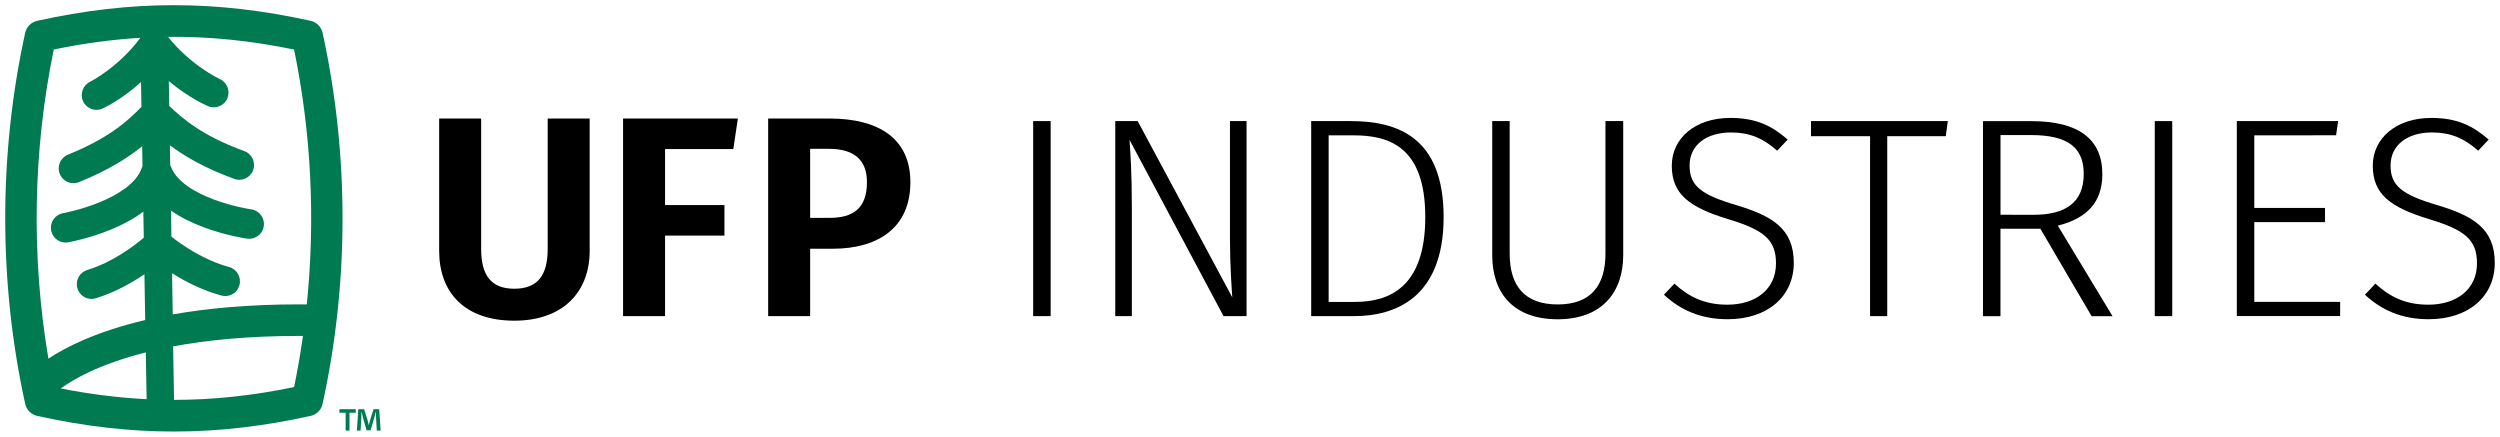
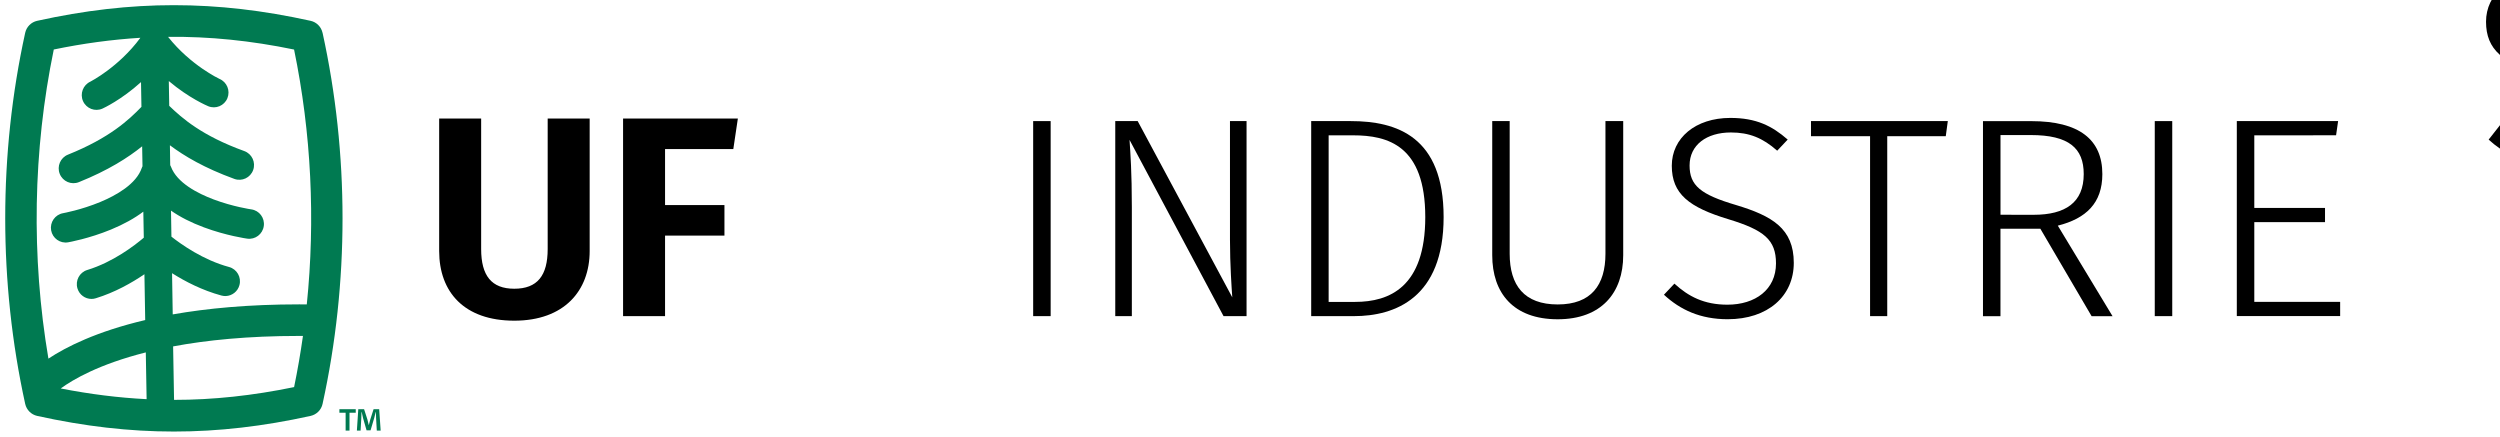
<svg xmlns="http://www.w3.org/2000/svg" height="42.106" id="svg52709" version="1.1" viewBox="0 0 63.768 11.141" width="241.014">
  <defs id="defs52703" />
  <g id="layer1" transform="translate(138.341,-44.857)">
    <g id="g52653" transform="translate(20.216,-416.349)">
      <path d="m -132.204,464.295 h 0.446 v 4.975 h -0.446 z" id="path52240" style="fill:#000000;fill-opacity:1;fill-rule:nonzero;stroke:none;stroke-width:0.353" />
      <path d="m -127.348,469.27 -2.398,-4.496 c 0.022,0.341 0.059,0.821 0.059,1.714 v 2.782 h -0.423 v -4.975 h 0.572 l 2.413,4.496 c -0.015,-0.211 -0.059,-0.828 -0.059,-1.474 v -3.022 h 0.423 v 4.975 z" id="path52252" style="fill:#000000;fill-opacity:1;fill-rule:nonzero;stroke:none;stroke-width:0.353" />
      <path d="m -124.103,464.295 c 1.181,0 2.369,0.399 2.369,2.448 0,2.063 -1.24,2.527 -2.287,2.527 h -1.091 v -4.975 z m -0.564,4.612 h 0.676 c 0.876,0 1.789,-0.378 1.789,-2.164 0,-1.823 -0.95,-2.085 -1.841,-2.085 h -0.624 z" id="path52256" style="fill:#000000;fill-opacity:1;fill-rule:nonzero;stroke:none;stroke-width:0.353" />
      <path d="m -117.153,467.716 c 0,0.959 -0.557,1.634 -1.671,1.634 -1.136,0 -1.67,-0.675 -1.67,-1.634 v -3.421 h 0.445 v 3.384 c 0,0.806 0.371,1.293 1.225,1.293 0.854,0 1.218,-0.494 1.218,-1.293 v -3.384 h 0.453 z" id="path52260" style="fill:#000000;fill-opacity:1;fill-rule:nonzero;stroke:none;stroke-width:0.353" />
      <path d="m -112.958,464.767 -0.267,0.283 c -0.371,-0.327 -0.713,-0.465 -1.181,-0.465 -0.623,0 -1.054,0.32 -1.054,0.842 0,0.509 0.275,0.741 1.188,1.01 0.913,0.276 1.47,0.595 1.47,1.474 0,0.85 -0.661,1.438 -1.686,1.438 -0.698,0 -1.21,-0.24 -1.626,-0.625 l 0.267,-0.283 c 0.357,0.327 0.757,0.537 1.351,0.537 0.713,0 1.24,-0.385 1.24,-1.053 0,-0.603 -0.304,-0.85 -1.21,-1.126 -1.01,-0.305 -1.448,-0.646 -1.448,-1.365 0,-0.705 0.601,-1.22 1.493,-1.22 0.661,0 1.062,0.203 1.463,0.552" id="path52264" style="fill:#000000;fill-opacity:1;fill-rule:nonzero;stroke:none;stroke-width:0.353" />
      <path d="m -110.418,464.68 v 4.59 h -0.438 v -4.59 h -1.507 v -0.385 h 3.49 l -0.052,0.385 z" id="path52268" style="fill:#000000;fill-opacity:1;fill-rule:nonzero;stroke:none;stroke-width:0.353" />
      <path d="m -107.53,467.041 v 2.23 h -0.446 v -4.975 h 1.233 c 1.225,0 1.812,0.472 1.812,1.351 0,0.741 -0.416,1.133 -1.136,1.315 l 1.396,2.309 h -0.534 l -1.307,-2.23 z m 0.847,-0.356 c 0.809,0 1.277,-0.312 1.277,-1.039 0,-0.661 -0.379,-0.995 -1.351,-0.995 h -0.772 v 2.033 z" id="path52272" style="fill:#000000;fill-opacity:1;fill-rule:nonzero;stroke:none;stroke-width:0.353" />
      <path d="m -103.594,464.295 h 0.446 v 4.975 h -0.446 z" id="path52274" style="fill:#000000;fill-opacity:1;fill-rule:nonzero;stroke:none;stroke-width:0.353" />
      <path d="m -101.055,464.658 v 1.852 h 1.804 v 0.363 h -1.804 v 2.033 h 2.19 v 0.363 h -2.636 v -4.975 h 2.584 l -0.052,0.363 z" id="path52278" style="fill:#000000;fill-opacity:1;fill-rule:nonzero;stroke:none;stroke-width:0.353" />
-       <path d="m -95.077,464.767 -0.267,0.283 c -0.371,-0.327 -0.713,-0.465 -1.181,-0.465 -0.623,0 -1.054,0.32 -1.054,0.842 0,0.509 0.275,0.741 1.188,1.01 0.913,0.276 1.47,0.595 1.47,1.474 0,0.85 -0.661,1.438 -1.686,1.438 -0.698,0 -1.21,-0.24 -1.626,-0.625 l 0.267,-0.283 c 0.357,0.327 0.757,0.537 1.351,0.537 0.713,0 1.24,-0.385 1.24,-1.053 0,-0.603 -0.304,-0.85 -1.21,-1.126 -1.01,-0.305 -1.448,-0.646 -1.448,-1.365 0,-0.705 0.601,-1.22 1.493,-1.22 0.661,0 1.062,0.203 1.463,0.552" id="path52282" style="fill:#000000;fill-opacity:1;fill-rule:nonzero;stroke:none;stroke-width:0.353" />
+       <path d="m -95.077,464.767 -0.267,0.283 l 0.267,-0.283 c 0.357,0.327 0.757,0.537 1.351,0.537 0.713,0 1.24,-0.385 1.24,-1.053 0,-0.603 -0.304,-0.85 -1.21,-1.126 -1.01,-0.305 -1.448,-0.646 -1.448,-1.365 0,-0.705 0.601,-1.22 1.493,-1.22 0.661,0 1.062,0.203 1.463,0.552" id="path52282" style="fill:#000000;fill-opacity:1;fill-rule:nonzero;stroke:none;stroke-width:0.353" />
      <path d="m -143.517,467.609 c 0,1.012 -0.648,1.777 -1.923,1.777 -1.275,0 -1.916,-0.728 -1.916,-1.777 v -3.38 h 1.071 v 3.329 c 0,0.678 0.262,1.013 0.845,1.013 0.59,0 0.852,-0.335 0.852,-1.013 v -3.329 h 1.071 z" id="path52286" style="fill:#000000;fill-opacity:1;fill-rule:nonzero;stroke:none;stroke-width:0.353" />
      <path d="m -141.594,465.009 v 1.428 h 1.515 v 0.779 h -1.515 v 2.054 h -1.071 v -5.04 h 2.928 l -0.116,0.779 z" id="path52290" style="fill:#000000;fill-opacity:1;fill-rule:nonzero;stroke:none;stroke-width:0.353" />
-       <path d="m -137.405,464.229 c 1.282,0 2.069,0.525 2.069,1.625 0,1.165 -0.83,1.697 -1.981,1.697 h -0.576 v 1.719 h -1.071 v -5.041 z m 0,2.535 c 0.59,0 0.961,-0.226 0.961,-0.91 0,-0.59 -0.35,-0.852 -0.976,-0.852 h -0.473 v 1.762 z" id="path52294" style="fill:#000000;fill-opacity:1;fill-rule:nonzero;stroke:none;stroke-width:0.353" />
      <path d="m -150.331,462.043 c -0.034,-0.153 -0.153,-0.273 -0.305,-0.306 -2.412,-0.532 -4.563,-0.532 -6.975,0 -0.152,0.034 -0.271,0.153 -0.305,0.306 -0.679,3.096 -0.679,6.369 0,9.465 0.034,0.153 0.153,0.273 0.305,0.307 1.206,0.266 2.347,0.399 3.488,0.399 1.141,0 2.282,-0.133 3.488,-0.399 0.152,-0.034 0.272,-0.153 0.305,-0.307 0.679,-3.096 0.679,-6.369 0,-9.465 m -6.858,0.426 c 0.755,-0.156 1.484,-0.254 2.207,-0.299 l 7.1e-4,0.004 c -0.548,0.742 -1.265,1.11 -1.272,1.114 -0.188,0.086 -0.272,0.309 -0.188,0.498 0.085,0.19 0.307,0.275 0.496,0.19 0.027,-0.012 0.481,-0.222 0.983,-0.676 l 0.011,0.632 c -0.317,0.327 -0.804,0.789 -1.875,1.219 -0.192,0.077 -0.286,0.297 -0.209,0.49 0.077,0.194 0.295,0.288 0.488,0.211 0.75,-0.301 1.256,-0.626 1.614,-0.914 l 0.009,0.508 c -0.006,0.013 -0.012,0.026 -0.017,0.04 -0.139,0.415 -0.653,0.703 -1.059,0.872 -0.488,0.203 -0.945,0.285 -0.95,0.286 -0.204,0.036 -0.34,0.231 -0.305,0.436 0.036,0.205 0.23,0.343 0.434,0.307 0.021,-0.004 0.532,-0.094 1.094,-0.326 0.324,-0.134 0.599,-0.286 0.824,-0.456 l 0.012,0.664 c -0.24,0.204 -0.787,0.624 -1.443,0.824 -0.198,0.061 -0.31,0.272 -0.249,0.471 0.049,0.163 0.198,0.267 0.358,0.267 0.036,0 0.073,-0.005 0.11,-0.017 0.486,-0.149 0.915,-0.392 1.24,-0.613 l 0.02,1.169 c -1.242,0.292 -2.02,0.687 -2.469,0.984 -0.441,-2.602 -0.396,-5.304 0.137,-7.886 m 0.177,8.647 c 0.312,-0.228 0.978,-0.619 2.17,-0.92 l 0.021,1.193 c -0.718,-0.036 -1.443,-0.127 -2.191,-0.273 m 5.953,-0.035 c -1.054,0.217 -2.058,0.326 -3.062,0.326 l -0.024,-1.364 c 0.849,-0.159 1.906,-0.267 3.212,-0.267 0.033,0 0.066,3.5e-4 0.1,3.5e-4 -0.062,0.438 -0.137,0.873 -0.226,1.305 m 0.324,-2.11 c -0.067,-3.5e-4 -0.133,-7.1e-4 -0.198,-7.1e-4 -1.284,0 -2.347,0.102 -3.222,0.256 l -0.017,-1.051 c 0.332,0.21 0.769,0.437 1.26,0.57 0.037,0.01 0.074,0.014 0.11,0.013 0.161,-0.006 0.305,-0.115 0.349,-0.279 0.054,-0.201 -0.065,-0.408 -0.265,-0.462 -0.661,-0.178 -1.223,-0.579 -1.47,-0.774 l -0.011,-0.664 c 0.231,0.162 0.511,0.305 0.84,0.427 0.569,0.212 1.082,0.285 1.104,0.288 0.205,0.029 0.394,-0.115 0.423,-0.322 0.029,-0.206 -0.114,-0.397 -0.32,-0.425 -0.005,-7e-4 -0.465,-0.067 -0.959,-0.253 -0.412,-0.155 -0.936,-0.425 -1.089,-0.835 -0.005,-0.014 -0.012,-0.027 -0.019,-0.04 l -0.008,-0.507 c 0.368,0.276 0.884,0.582 1.644,0.858 0.195,0.071 0.41,-0.031 0.48,-0.227 0.07,-0.196 -0.031,-0.412 -0.226,-0.483 -1.085,-0.393 -1.587,-0.838 -1.915,-1.154 l -0.011,-0.632 c 0.517,0.437 0.978,0.63 1.006,0.642 0.192,0.079 0.411,-0.013 0.489,-0.206 0.078,-0.193 -0.013,-0.412 -0.204,-0.492 -0.008,-0.003 -0.736,-0.347 -1.308,-1.069 l -7e-4,-0.003 c 1.055,-0.011 2.106,0.096 3.213,0.324 0.439,2.127 0.546,4.336 0.324,6.503" id="path52298" style="fill:#007a51;fill-opacity:1;fill-rule:nonzero;stroke:none;stroke-width:0.353" />
      <path d="m -149.484,471.644 v 0.09 h -0.159 v 0.456 h -0.099 v -0.456 h -0.159 v -0.09 z m 0.537,0.546 -0.018,-0.321 c -0.002,-0.042 -0.002,-0.094 -0.004,-0.152 h -0.005 c -0.013,0.048 -0.028,0.112 -0.042,0.163 l -0.09,0.303 h -0.102 l -0.089,-0.311 c -0.009,-0.042 -0.024,-0.107 -0.035,-0.155 h -0.006 c 0,0.05 -0.002,0.102 -0.004,0.152 l -0.018,0.321 h -0.095 l 0.036,-0.546 h 0.148 l 0.086,0.267 c 0.011,0.042 0.02,0.082 0.033,0.139 h 0.002 c 0.013,-0.05 0.024,-0.097 0.035,-0.137 l 0.086,-0.269 h 0.143 l 0.038,0.546 z" id="path52302" style="fill:#007a51;fill-opacity:1;fill-rule:nonzero;stroke:none;stroke-width:0.353" />
    </g>
  </g>
</svg>